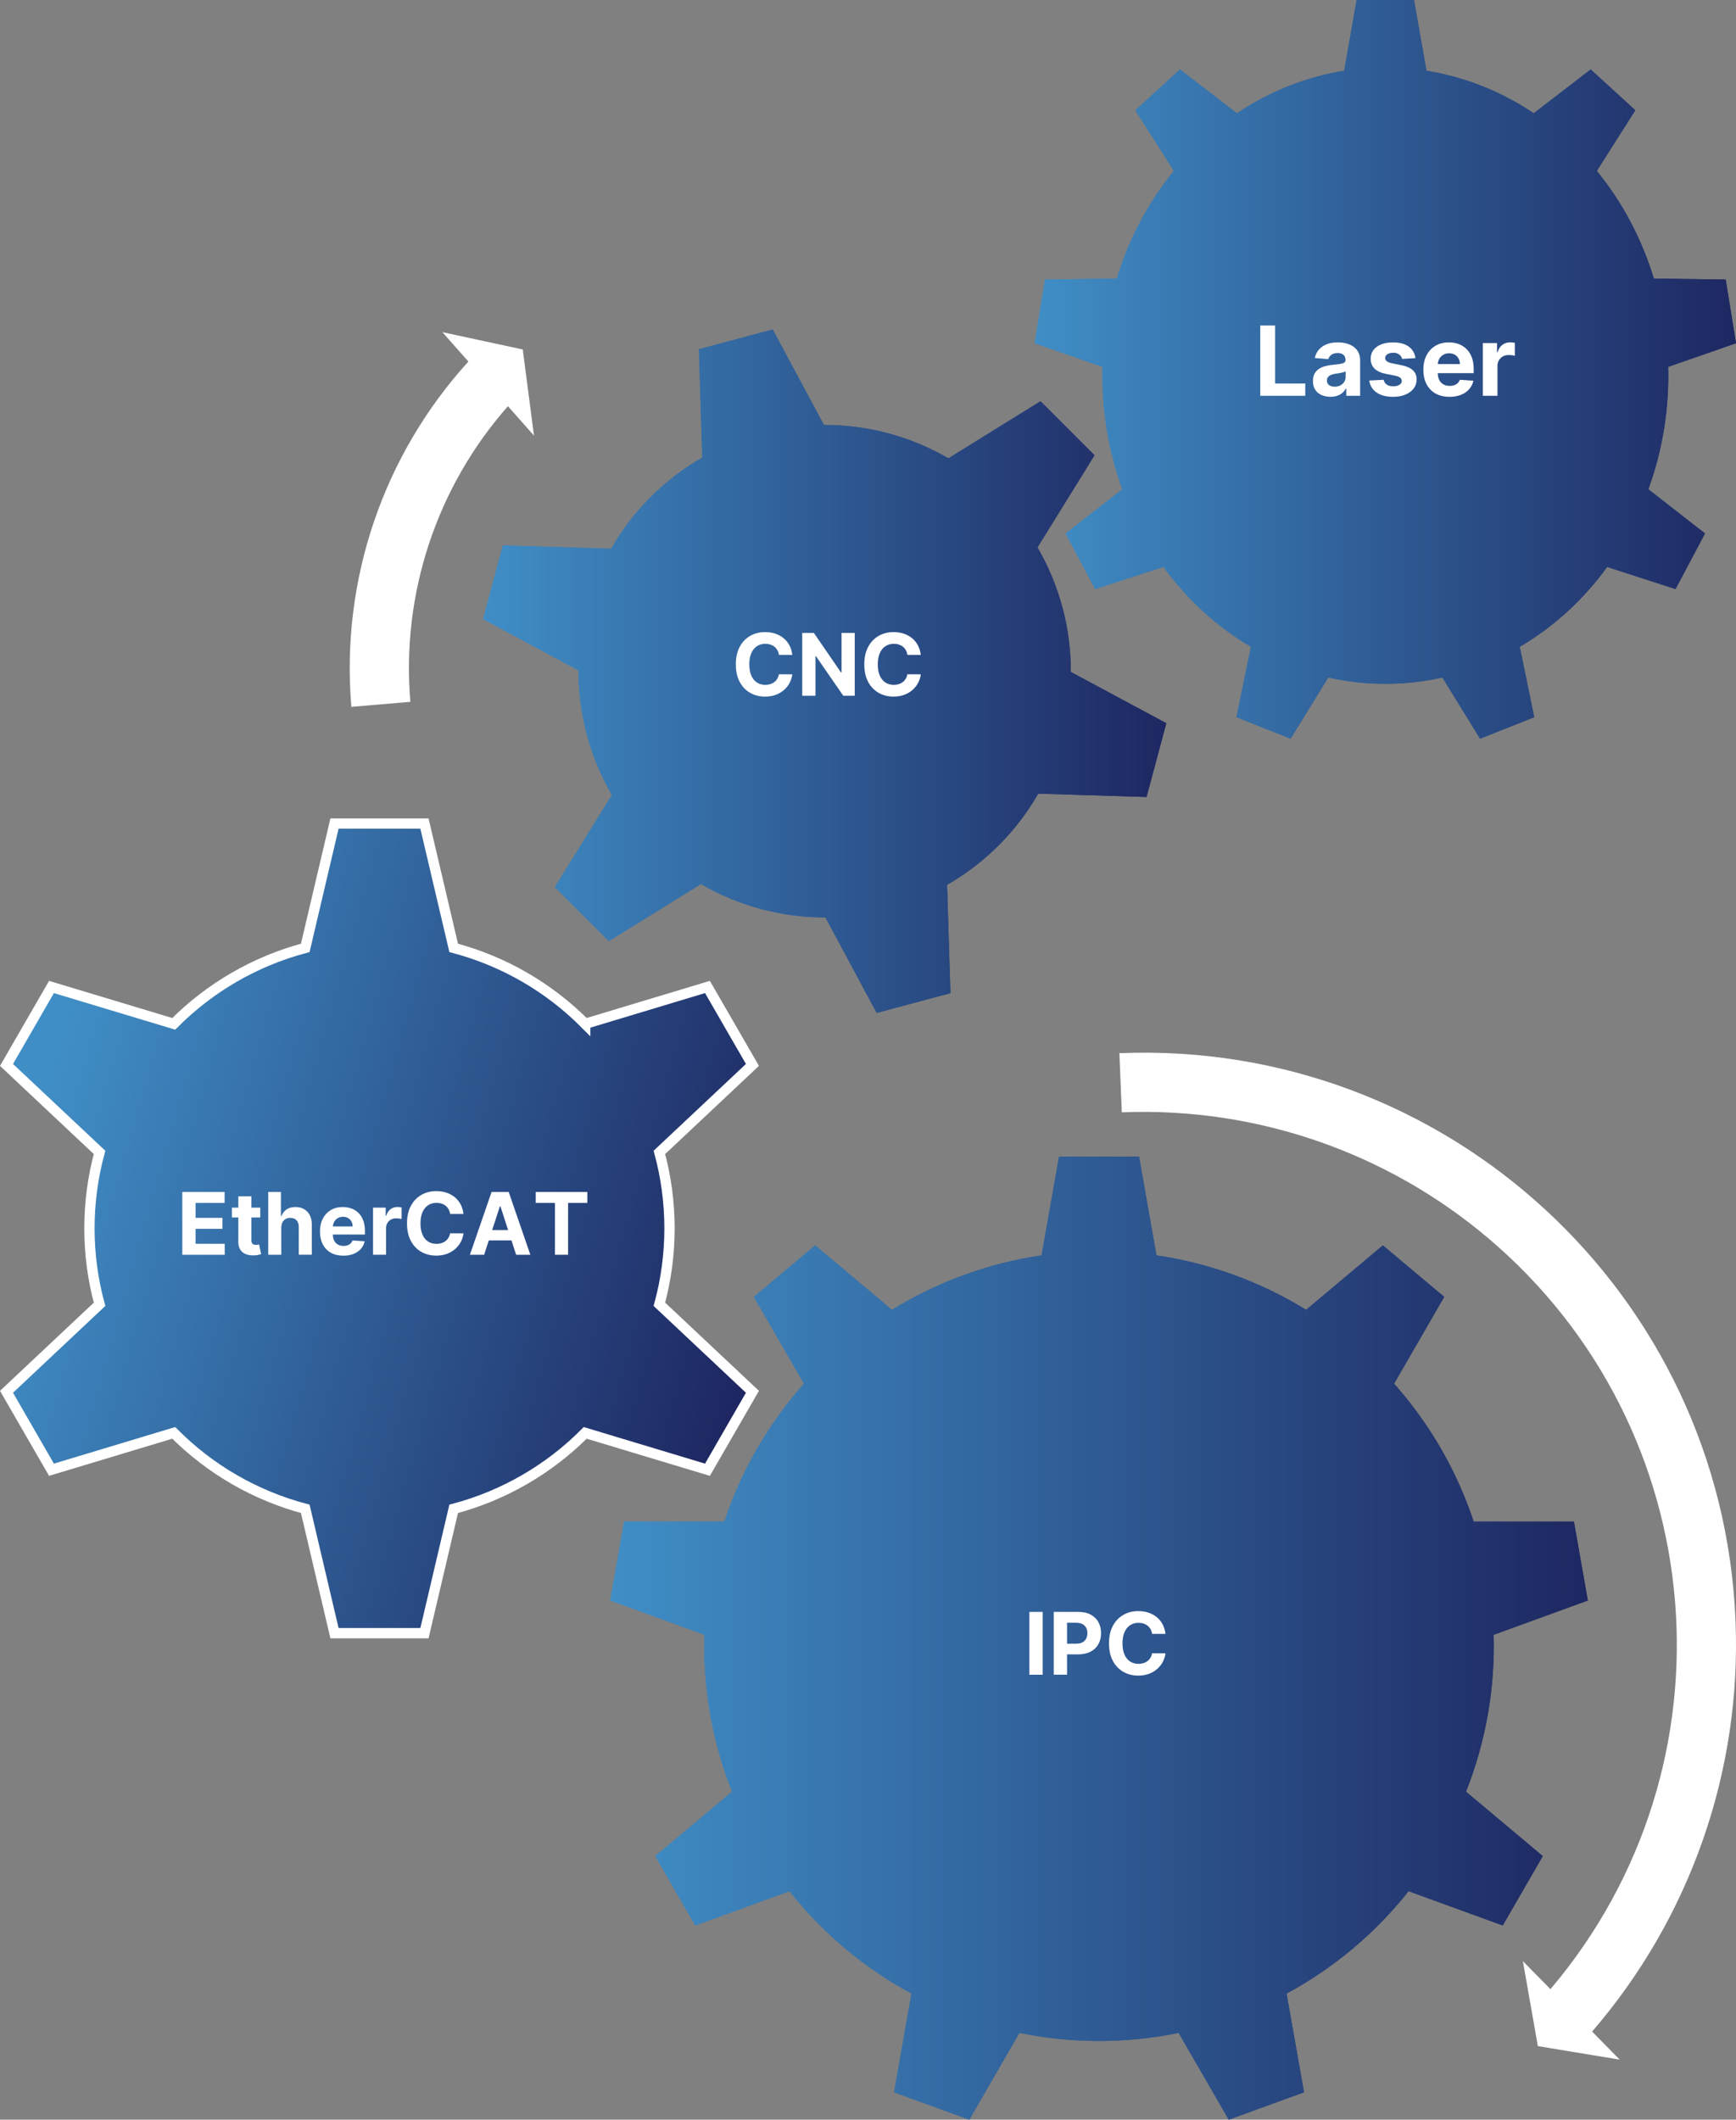
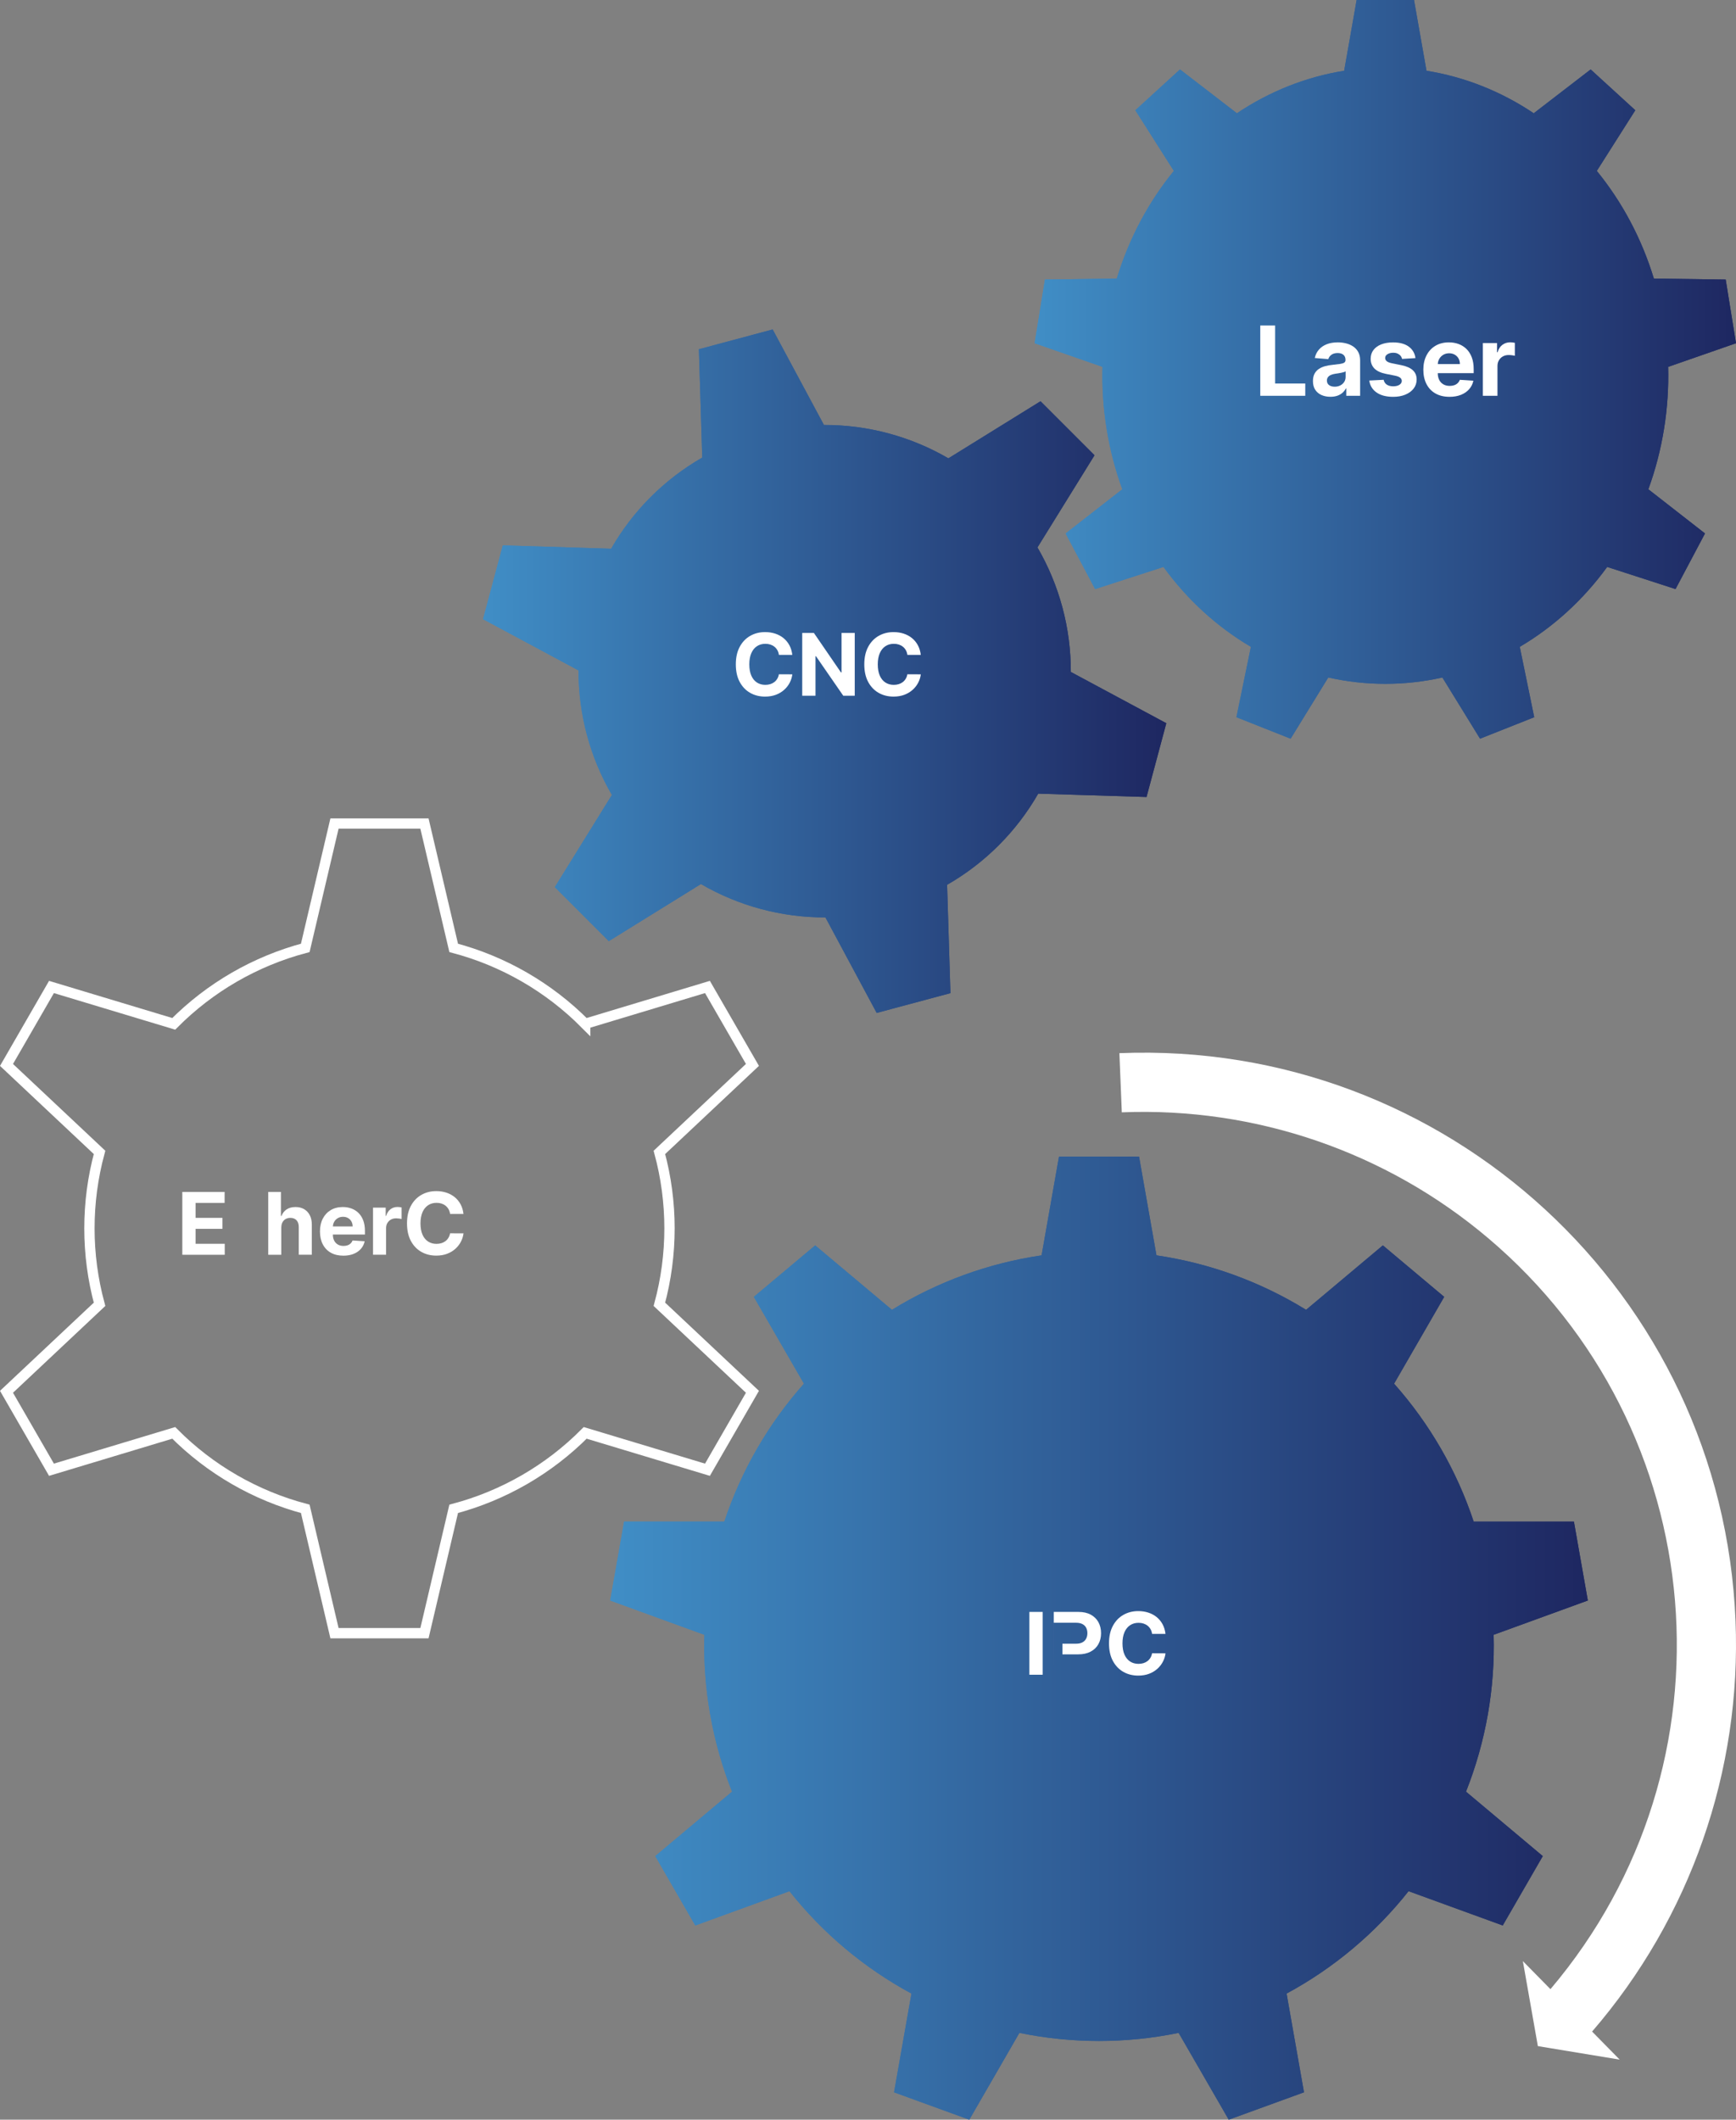
<svg xmlns="http://www.w3.org/2000/svg" xmlns:xlink="http://www.w3.org/1999/xlink" id="b" viewBox="0 0 161.678 197.348">
  <rect x="0" y="0" width="161.678" height="197.348" fill="#808080" stroke="none" />
  <defs>
    <linearGradient id="d" x1="96.36" y1="34.387" x2="161.678" y2="34.387" gradientUnits="userSpaceOnUse">
      <stop offset="0" stop-color="#408ec6" />
      <stop offset="1" stop-color="#1e2761" />
    </linearGradient>
    <linearGradient id="e" x1="56.829" y1="152.516" x2="147.877" y2="152.516" xlink:href="#d" />
    <linearGradient id="f" x1="56.829" y1="152.516" x2="147.877" y2="152.516" xlink:href="#d" />
    <linearGradient id="g" x1="3.172" y1="105.278" x2="70.028" y2="124.161" xlink:href="#d" />
    <linearGradient id="h" x1="44.989" y1="62.489" x2="108.62" y2="62.489" xlink:href="#d" />
    <linearGradient id="i" x1="44.989" y1="62.489" x2="108.62" y2="62.489" xlink:href="#d" />
  </defs>
  <g id="c">
    <path d="m142.841,10.546l5.301-4.08,4.158,3.799-3.586,5.647c2.379,2.913,4.187,6.323,5.315,10.023l6.689.093.96,5.928-6.318,2.2c.103,3.896-.525,7.774-1.845,11.397l5.276,4.113-2.745,5.177-6.365-2.06c-2.222,3.056-4.992,5.587-8.142,7.439l1.347,6.552-5.045,2-3.507-5.697c-3.507.786-7.123.786-10.63,0l-3.506,5.697-5.046-2,1.348-6.552c-3.15-1.852-5.921-4.383-8.143-7.439l-6.364,2.06-2.746-5.177,5.277-4.113c-1.32-3.623-1.948-7.501-1.846-11.397l-6.318-2.2.96-5.928,6.689-.093c1.128-3.7,2.936-7.11,5.315-10.023l-3.586-5.647,4.158-3.799,5.301,4.08c3.048-2.044,6.447-3.391,9.989-3.958l1.161-6.588h5.344l1.162,6.588c3.541.567,6.94,1.914,9.988,3.958Z" style="fill:url(#d); fill-rule:evenodd;" />
    <path d="m142.841,10.546l5.301-4.08,4.158,3.799-3.586,5.647c2.379,2.913,4.187,6.323,5.315,10.023l6.689.093.96,5.928-6.318,2.2c.103,3.896-.525,7.774-1.845,11.397l5.276,4.113-2.745,5.177-6.365-2.06c-2.222,3.056-4.992,5.587-8.142,7.439l1.347,6.552-5.045,2-3.507-5.697c-3.507.786-7.123.786-10.63,0l-3.506,5.697-5.046-2,1.348-6.552c-3.15-1.852-5.921-4.383-8.143-7.439l-6.364,2.06-2.746-5.177,5.277-4.113c-1.32-3.623-1.948-7.501-1.846-11.397l-6.318-2.2.96-5.928,6.689-.093c1.128-3.7,2.936-7.11,5.315-10.023l-3.586-5.647,4.158-3.799,5.301,4.08c3.048-2.044,6.447-3.391,9.989-3.958l1.161-6.588h5.344l1.162,6.588c3.541.567,6.94,1.914,9.988,3.958Z" style="fill:url(#d);" />
    <path d="m121.639,121.948l7.15-6,5.712,4.793-4.667,8.083c3.318,3.733,5.841,8.104,7.415,12.844h9.334l1.295,7.343-8.771,3.192c.142,4.993-.734,9.963-2.575,14.606l7.15,5.999-3.729,6.458-8.77-3.193c-3.1,3.916-6.966,7.16-11.361,9.533l1.621,9.192-7.007,2.55-4.667-8.083c-4.892,1.007-9.938,1.007-14.831,0l-4.666,8.083-7.007-2.55,1.621-9.192c-4.395-2.373-8.261-5.617-11.361-9.533l-8.771,3.193-3.728-6.458,7.15-5.999c-1.841-4.643-2.718-9.613-2.575-14.606l-8.771-3.192,1.295-7.343h9.333c1.574-4.74,4.097-9.111,7.416-12.844l-4.667-8.083,5.712-4.793,7.15,6c4.252-2.62,8.994-4.346,13.936-5.072l1.621-9.192h7.456l1.621,9.192c4.941.726,9.683,2.452,13.936,5.072Z" style="fill:url(#e); fill-rule:evenodd;" />
    <path d="m121.639,121.948l7.15-6,5.712,4.793-4.667,8.083c3.318,3.733,5.841,8.104,7.415,12.844h9.334l1.295,7.343-8.771,3.192c.142,4.993-.734,9.963-2.575,14.606l7.15,5.999-3.729,6.458-8.77-3.193c-3.1,3.916-6.966,7.16-11.361,9.533l1.621,9.192-7.007,2.55-4.667-8.083c-4.892,1.007-9.938,1.007-14.831,0l-4.666,8.083-7.007-2.55,1.621-9.192c-4.395-2.373-8.261-5.617-11.361-9.533l-8.771,3.193-3.728-6.458,7.15-5.999c-1.841-4.643-2.718-9.613-2.575-14.606l-8.771-3.192,1.295-7.343h9.333c1.574-4.74,4.097-9.111,7.416-12.844l-4.667-8.083,5.712-4.793,7.15,6c4.252-2.62,8.994-4.346,13.936-5.072l1.621-9.192h7.456l1.621,9.192c4.941.726,9.683,2.452,13.936,5.072Z" style="fill:url(#f);" />
    <path d="m117.372,36.849v-6.546h1.384v5.405h2.806v1.141h-4.189Z" style="fill:#fff;" />
    <path d="m123.908,36.942c-.313,0-.593-.055-.838-.165-.245-.109-.438-.272-.58-.488-.142-.217-.212-.486-.212-.811,0-.272.05-.502.15-.688.1-.185.236-.334.408-.447.173-.112.369-.198.59-.256s.452-.098.695-.121c.285-.03.516-.058.69-.085.175-.026.302-.066.38-.119.079-.054.119-.133.119-.237v-.019c0-.203-.063-.359-.19-.47-.127-.111-.307-.167-.539-.167-.245,0-.439.055-.585.162-.145.107-.24.242-.287.404l-1.26-.103c.064-.298.19-.557.378-.775.188-.218.43-.387.727-.505.298-.118.642-.177,1.034-.177.272,0,.534.031.784.096.251.063.474.163.668.297.195.135.35.307.462.517.113.21.17.461.17.752v3.312h-1.291v-.681h-.039c-.078.153-.184.288-.316.404-.132.116-.291.207-.476.271-.186.065-.399.098-.643.098Zm.39-.939c.2,0,.377-.04.53-.12s.274-.188.361-.324c.088-.137.131-.291.131-.464v-.521c-.042.027-.101.053-.174.075s-.156.042-.248.061c-.091.018-.183.034-.274.048s-.175.026-.249.037c-.16.023-.3.061-.419.111-.119.052-.212.12-.278.206-.065.087-.099.193-.099.321,0,.186.067.327.203.424.135.097.307.146.516.146Z" style="fill:#fff;" />
    <path d="m131.824,33.341l-1.246.076c-.021-.106-.067-.203-.138-.289s-.163-.155-.276-.208c-.114-.052-.25-.078-.408-.078-.211,0-.389.044-.533.133-.145.088-.218.206-.218.353,0,.117.047.217.141.298s.255.146.483.194l.888.18c.478.098.833.256,1.067.473.234.218.352.503.352.856,0,.322-.094.604-.282.847-.188.243-.446.433-.773.567-.327.136-.704.203-1.13.203-.65,0-1.167-.136-1.552-.407s-.61-.642-.676-1.11l1.339-.07c.041.198.139.349.294.452s.354.154.598.154c.239,0,.431-.046.577-.139.146-.093.22-.213.222-.359-.002-.124-.054-.226-.156-.306-.103-.079-.26-.141-.473-.184l-.851-.169c-.479-.096-.836-.263-1.069-.499s-.35-.538-.35-.904c0-.315.086-.587.257-.815.172-.228.414-.403.726-.527.312-.123.679-.185,1.099-.185.619,0,1.108.131,1.465.393.357.263.565.619.625,1.071Z" style="fill:#fff;" />
    <path d="m134.995,36.945c-.505,0-.938-.103-1.302-.309-.363-.205-.644-.497-.839-.875-.196-.379-.295-.826-.295-1.345,0-.505.099-.947.295-1.329.195-.382.472-.679.829-.892.356-.213.776-.319,1.258-.319.323,0,.626.052.905.154.28.104.525.259.735.466.21.206.374.466.491.777.117.312.176.678.176,1.095v.374h-4.146v-.844h2.863c0-.195-.042-.369-.128-.521-.085-.151-.203-.271-.353-.356-.15-.086-.325-.13-.522-.13-.207,0-.39.048-.549.143-.158.095-.282.222-.372.38-.09.159-.136.336-.138.529v.803c0,.242.046.452.136.629.091.177.22.313.386.409s.363.144.591.144c.151,0,.29-.021.416-.063.125-.043.233-.106.322-.191.09-.086.158-.19.205-.313l1.259.083c-.063.303-.194.566-.392.791s-.45.399-.761.524c-.31.124-.667.187-1.072.187Z" style="fill:#fff;" />
    <path d="m138.101,36.849v-4.909h1.32v.856h.051c.09-.305.24-.535.451-.691.211-.157.454-.235.729-.235.068,0,.142.004.221.013s.147.021.208.035v1.208c-.064-.019-.152-.036-.266-.051s-.217-.022-.311-.022c-.2,0-.378.043-.535.13-.156.086-.28.206-.37.359-.091.153-.136.33-.136.53v2.777h-1.362Z" style="fill:#fff;" />
    <path d="m97.105,150.073v5.848h-1.236v-5.848h1.236Z" style="fill:#fff;" />
-     <path d="m98.14,155.921v-5.848h2.308c.443,0,.821.085,1.133.253.312.169.551.401.716.699.164.298.247.642.247,1.029,0,.389-.084.731-.252,1.028-.167.297-.409.528-.727.693-.316.166-.699.249-1.148.249h-1.471v-.991h1.271c.238,0,.435-.041.59-.124.154-.083.271-.198.348-.346s.116-.317.116-.51c0-.193-.039-.363-.116-.509-.077-.146-.193-.26-.35-.34-.156-.081-.354-.122-.594-.122h-.834v4.837h-1.236Z" style="fill:#fff;" />
+     <path d="m98.14,155.921v-5.848h2.308c.443,0,.821.085,1.133.253.312.169.551.401.716.699.164.298.247.642.247,1.029,0,.389-.084.731-.252,1.028-.167.297-.409.528-.727.693-.316.166-.699.249-1.148.249h-1.471v-.991h1.271c.238,0,.435-.041.59-.124.154-.083.271-.198.348-.346s.116-.317.116-.51c0-.193-.039-.363-.116-.509-.077-.146-.193-.26-.35-.34-.156-.081-.354-.122-.594-.122h-.834h-1.236Z" style="fill:#fff;" />
    <path d="m108.547,152.121h-1.25c-.023-.162-.069-.307-.14-.433-.071-.127-.161-.234-.271-.324s-.237-.158-.381-.206c-.145-.047-.3-.071-.467-.071-.303,0-.566.075-.791.225s-.399.366-.522.65c-.124.285-.186.63-.186,1.035,0,.417.062.768.187,1.051.125.284.3.498.524.643s.484.217.779.217c.165,0,.319-.021.461-.065s.268-.108.378-.192c.11-.085.202-.188.275-.311.073-.121.125-.261.153-.417l1.25.006c-.032.269-.112.527-.241.775-.128.248-.301.471-.517.665-.216.195-.473.35-.771.463s-.635.17-1.01.17c-.521,0-.987-.118-1.397-.354-.41-.235-.733-.577-.971-1.024s-.355-.989-.355-1.625c0-.638.12-1.18.36-1.627.239-.447.564-.789.976-1.023.411-.235.874-.353,1.388-.353.339,0,.653.047.944.143.29.095.547.233.771.415s.408.404.55.667.232.563.272.902Z" style="fill:#fff;" />
-     <path d="m54.501,95.321l11.386-3.432,4.19,7.257-8.666,8.145c1.256,4.63,1.256,9.512,0,14.143l8.666,8.145-4.19,7.257-11.386-3.432c-3.382,3.404-7.611,5.844-12.248,7.072l-2.722,11.577h-8.379l-2.722-11.577c-4.638-1.229-8.866-3.668-12.249-7.072l-11.386,3.432-4.189-7.257,8.665-8.145c-1.256-4.63-1.256-9.512,0-14.143L.606,99.147l4.189-7.257,11.386,3.432c3.383-3.403,7.611-5.844,12.249-7.071l2.722-11.577h8.379l2.722,11.577c4.637,1.227,8.866,3.668,12.248,7.071Z" style="fill:url(#g); fill-rule:evenodd;" />
    <path d="m54.501,95.321l11.386-3.432,4.19,7.257-8.666,8.145c1.256,4.63,1.256,9.512,0,14.143l8.666,8.145-4.19,7.257-11.386-3.432c-3.382,3.404-7.611,5.844-12.248,7.072l-2.722,11.577h-8.379l-2.722-11.577c-4.638-1.229-8.866-3.668-12.249-7.072l-11.386,3.432-4.189-7.257,8.665-8.145c-1.256-4.63-1.256-9.512,0-14.143L.606,99.147l4.189-7.257,11.386,3.432c3.383-3.403,7.611-5.844,12.249-7.071l2.722-11.577h8.379l2.722,11.577c4.637,1.227,8.866,3.668,12.248,7.071Z" style="fill:none; stroke:#fff; stroke-miterlimit:8; stroke-width:.96px;" />
    <path d="m88.327,42.672l8.58-5.314,5.028,5.028-5.314,8.58c2.047,3.52,3.119,7.522,3.107,11.594l8.892,4.773-1.841,6.869-10.087-.312c-2.025,3.533-4.955,6.462-8.487,8.487l.312,10.087-6.869,1.841-4.773-8.892c-4.072.012-8.074-1.06-11.594-3.107l-8.58,5.314-5.028-5.028,5.314-8.58c-2.047-3.52-3.119-7.522-3.106-11.593l-8.892-4.774,1.84-6.869,10.087.312c2.026-3.532,4.955-6.461,8.487-8.486l-.312-10.088,6.869-1.84,4.774,8.892c4.071-.013,8.073,1.059,11.593,3.106Z" style="fill:url(#h); fill-rule:evenodd;" />
    <path d="m88.327,42.672l8.58-5.314,5.028,5.028-5.314,8.58c2.047,3.52,3.119,7.522,3.107,11.594l8.892,4.773-1.841,6.869-10.087-.312c-2.025,3.533-4.955,6.462-8.487,8.487l.312,10.087-6.869,1.841-4.773-8.892c-4.072.012-8.074-1.06-11.594-3.107l-8.58,5.314-5.028-5.028,5.314-8.58c-2.047-3.52-3.119-7.522-3.106-11.593l-8.892-4.774,1.84-6.869,10.087.312c2.026-3.532,4.955-6.461,8.487-8.486l-.312-10.088,6.869-1.84,4.774,8.892c4.071-.013,8.073,1.059,11.593,3.106Z" style="fill:url(#i);" />
    <path d="m16.979,116.82v-5.848h3.94v1.02h-2.704v1.394h2.501v1.02h-2.501v1.396h2.716v1.02h-3.952Z" style="fill:#fff;" />
-     <path d="m24.239,112.434v.914h-2.642v-.914h2.642Zm-2.042-1.051h1.217v4.089c0,.112.017.199.051.262.034.062.083.104.145.13.062.024.134.037.216.037.057,0,.114-.006.171-.016.058-.011.101-.019.132-.024l.19.904c-.061.02-.146.042-.257.067s-.244.042-.402.047c-.293.012-.55-.027-.77-.116-.22-.09-.391-.229-.513-.417-.121-.188-.182-.427-.18-.714v-4.249Z" style="fill:#fff;" />
    <path d="m26.197,114.285v2.535h-1.216v-5.848h1.182v2.236h.052c.099-.259.259-.463.479-.61s.498-.221.831-.221c.305,0,.57.066.798.198.228.133.404.321.531.568.127.246.188.541.187.884v2.792h-1.216v-2.575c.002-.271-.066-.48-.204-.631s-.331-.226-.578-.226c-.166,0-.312.035-.438.105s-.226.173-.297.307c-.071.135-.108.296-.11.484Z" style="fill:#fff;" />
    <path d="m31.975,116.906c-.451,0-.84-.092-1.164-.275s-.574-.445-.749-.782c-.176-.338-.263-.738-.263-1.201,0-.451.087-.847.263-1.188.175-.341.422-.606.74-.797.319-.19.693-.285,1.124-.285.289,0,.559.046.81.139.25.092.469.23.656.415s.334.416.438.695c.104.278.157.604.157.978v.334h-3.703v-.754h2.558c0-.175-.038-.33-.114-.465s-.181-.241-.315-.318c-.134-.077-.289-.115-.467-.115-.185,0-.348.042-.489.127-.142.084-.253.197-.333.34-.08.142-.12.299-.122.472v.717c0,.217.04.404.121.562s.195.28.344.365c.148.086.324.129.528.129.135,0,.259-.019.371-.057s.209-.096.288-.172c.08-.076.142-.169.184-.279l1.124.074c-.057.27-.173.506-.35.706-.176.201-.402.357-.68.469-.276.111-.596.167-.957.167Z" style="fill:#fff;" />
    <path d="m34.741,116.82v-4.386h1.179v.766h.046c.08-.272.215-.479.402-.618.188-.14.406-.21.651-.21.061,0,.127.004.197.012.07.007.132.018.186.031v1.079c-.058-.018-.137-.032-.237-.046-.101-.013-.193-.02-.276-.02-.18,0-.339.038-.479.115s-.25.185-.331.321-.122.295-.122.474v2.481h-1.216Z" style="fill:#fff;" />
    <path d="m43.168,113.02h-1.25c-.023-.162-.069-.307-.14-.433-.071-.127-.161-.234-.271-.324s-.237-.158-.381-.206c-.145-.047-.3-.071-.467-.071-.303,0-.566.075-.791.225s-.399.366-.522.65c-.124.285-.186.63-.186,1.035,0,.417.062.768.187,1.051.125.284.3.498.524.643s.484.217.779.217c.165,0,.319-.021.461-.065s.268-.108.378-.192c.11-.085.202-.188.275-.311.073-.121.125-.261.153-.417l1.25.006c-.032.269-.112.527-.241.775-.128.248-.301.471-.517.665-.216.195-.473.35-.771.463s-.635.17-1.01.17c-.521,0-.987-.118-1.397-.354-.41-.235-.733-.577-.971-1.024s-.355-.989-.355-1.625c0-.638.12-1.18.36-1.627.239-.447.564-.789.976-1.023.411-.235.874-.353,1.388-.353.339,0,.653.047.944.143.29.095.547.233.771.415s.408.404.55.667.232.563.272.902Z" style="fill:#fff;" />
-     <path d="m45.088,116.82h-1.324l2.019-5.848h1.593l2.016,5.848h-1.324l-1.465-4.511h-.046l-1.468,4.511Zm-.082-2.299h3.129v.966h-3.129v-.966Z" style="fill:#fff;" />
-     <path d="m49.895,111.992v-1.02h4.803v1.02h-1.79v4.828h-1.223v-4.828h-1.79Z" style="fill:#fff;" />
    <path d="m73.792,60.974h-1.25c-.023-.162-.069-.307-.14-.433-.071-.127-.161-.234-.271-.324s-.237-.158-.381-.206c-.145-.047-.3-.071-.467-.071-.303,0-.566.075-.791.225s-.399.366-.522.65c-.124.285-.186.63-.186,1.035,0,.417.062.768.187,1.051.125.284.3.498.524.643s.484.217.779.217c.165,0,.319-.021.461-.065s.268-.108.378-.192c.11-.085.202-.188.275-.311.073-.121.125-.261.153-.417l1.25.006c-.032.269-.112.527-.241.775-.128.248-.301.471-.517.665-.216.195-.473.35-.771.463s-.635.17-1.01.17c-.521,0-.987-.118-1.397-.354-.41-.235-.733-.577-.971-1.024s-.355-.989-.355-1.625c0-.638.12-1.18.36-1.627.239-.447.564-.789.976-1.023.411-.235.874-.353,1.388-.353.339,0,.653.047.944.143.29.095.547.233.771.415s.408.404.55.667.232.563.272.902Z" style="fill:#fff;" />
    <path d="m79.604,58.927v5.848h-1.068l-2.544-3.681h-.043v3.681h-1.236v-5.848h1.085l2.524,3.678h.052v-3.678h1.23Z" style="fill:#fff;" />
    <path d="m85.757,60.974h-1.25c-.023-.162-.069-.307-.14-.433-.071-.127-.161-.234-.271-.324s-.237-.158-.381-.206c-.145-.047-.3-.071-.467-.071-.303,0-.566.075-.791.225s-.399.366-.522.65c-.124.285-.186.63-.186,1.035,0,.417.062.768.187,1.051.125.284.3.498.524.643s.484.217.779.217c.165,0,.319-.021.461-.065s.268-.108.378-.192c.11-.085.202-.188.275-.311.073-.121.125-.261.153-.417l1.25.006c-.032.269-.112.527-.241.775-.128.248-.301.471-.517.665-.216.195-.473.35-.771.463s-.635.17-1.01.17c-.521,0-.987-.118-1.397-.354-.41-.235-.733-.577-.971-1.024s-.355-.989-.355-1.625c0-.638.12-1.18.36-1.627.239-.447.564-.789.976-1.023.411-.235.874-.353,1.388-.353.339,0,.653.047.944.143.29.095.547.233.771.415s.408.404.55.667.232.563.272.902Z" style="fill:#fff;" />
    <path d="m104.252,98.052c30.453-1.237,56.143,22.421,57.381,52.841.569,13.981-4.206,27.655-13.357,38.249l2.569,2.614-7.62-1.257-1.397-7.916,2.569,2.613c17.73-20.908,15.133-52.213-5.8-69.922-9.502-8.038-21.679-12.218-34.121-11.713l-.224-5.509Z" style="fill:#fff; fill-rule:evenodd;" />
-     <path d="m32.723,65.809c-1.001-11.766,2.95-23.417,10.901-32.147l-2.427-2.739,7.489,1.614,1.043,8.018-2.424-2.737c-6.658,7.55-9.94,17.493-9.087,27.524l-5.495.467Z" style="fill:#fff; fill-rule:evenodd;" />
  </g>
</svg>